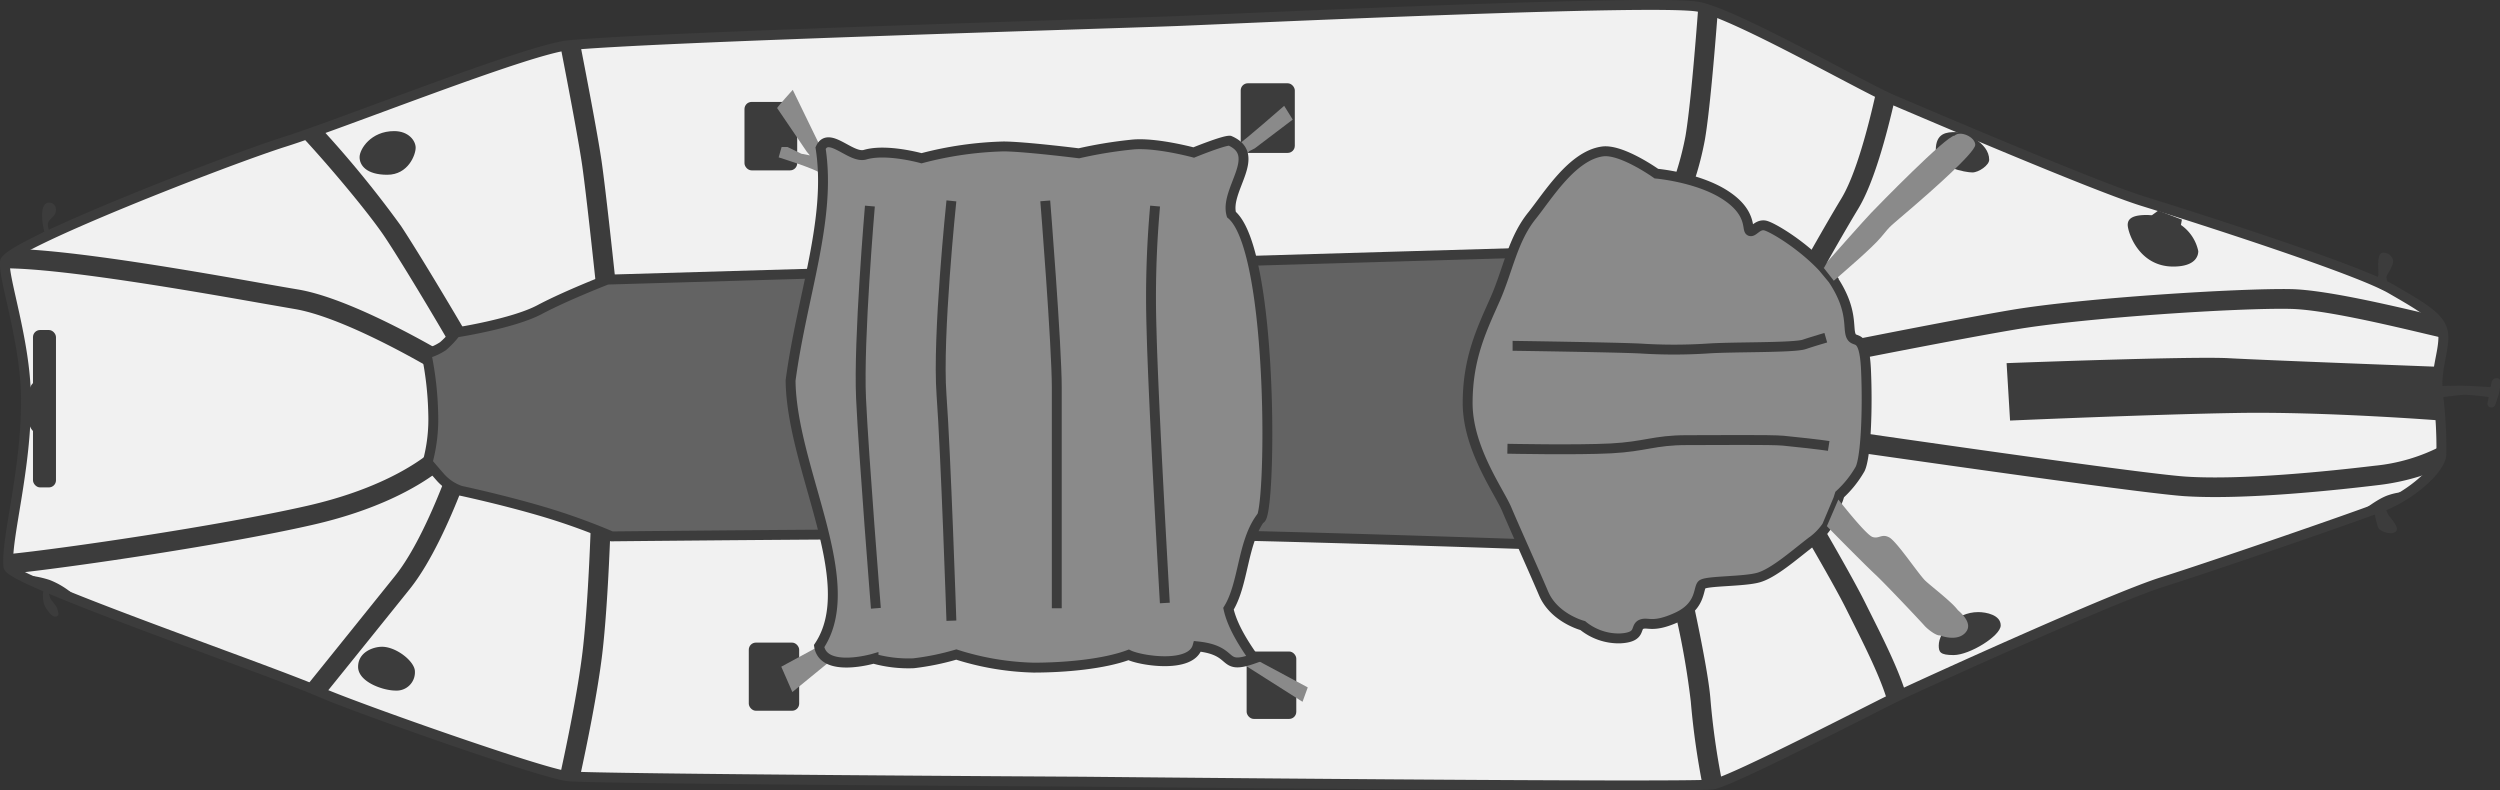
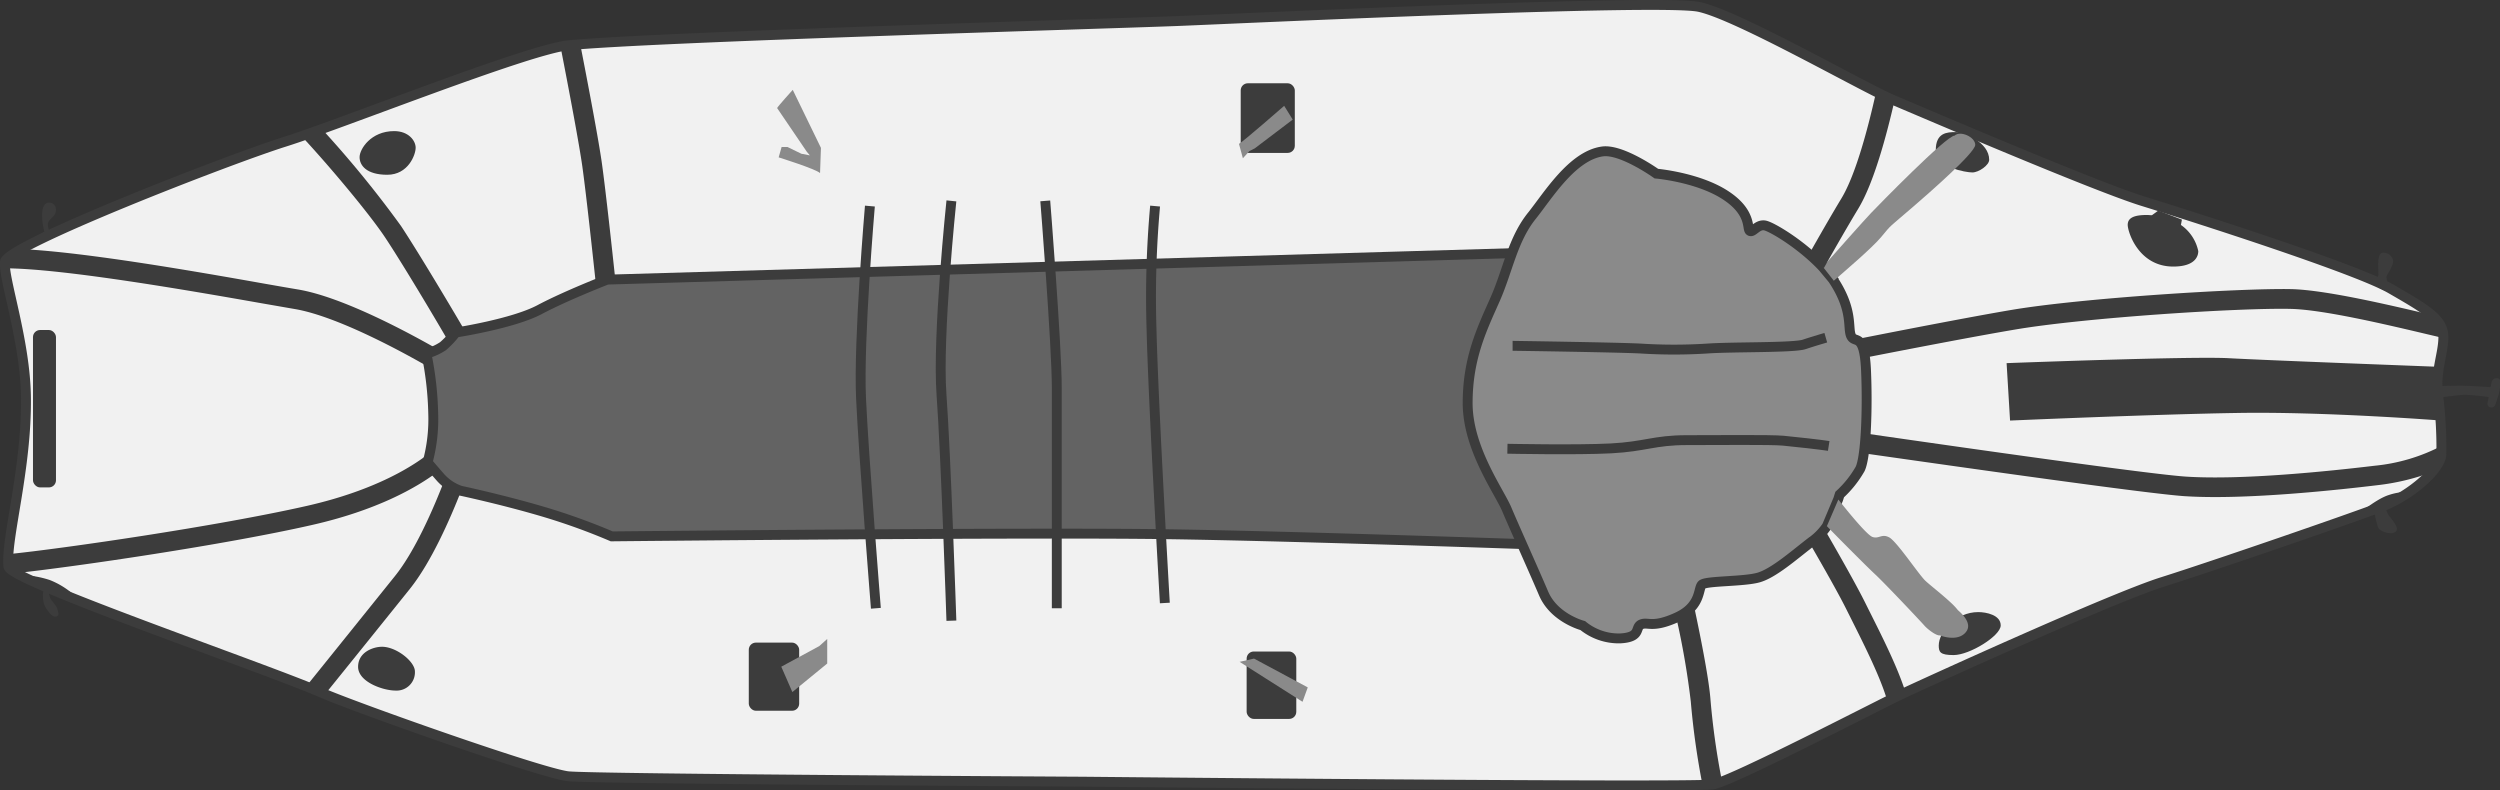
<svg xmlns="http://www.w3.org/2000/svg" id="ad314856-fd5d-4d61-9d47-9b6e0093ea8b" data-name="Layer 1" viewBox="0 0 505.52 159.82">
  <rect x="0" y="0" width="505.52" height="159.82" fill="#333333" stroke="none" />
  <path d="M238,4.26c13.77-.55,97.76-4.5,105.53-2.87s33.14,16.23,39.27,18.82,40.77,17.45,50.45,20.45,43.09,13.64,50.18,17.73,10.64,6.14,10.64,9.68-1.64,6.82-1.09,11.59a86.68,86.68,0,0,1,.68,12.27c-.14,2.87-6,8.18-12,10.5s-34.09,12-44.45,15.27-48,20.46-52.63,22.64-34.23,17.59-38.18,18.27-127.49-.55-127.49-.55-98.72-.54-104-1.09S72.15,143.17,65,140.06C53.35,135,2,117.44,1.71,114.57c-.61-5.37,3.72-19.7,3.54-34.23C5.12,68.89.62,56.21,1,52.94S46.3,32.21,57.61,28.66,106.69,10,114.88,9.17C130.7,7.53,224.24,4.8,238,4.26Z" fill="#f1f1f1" stroke="#3c3c3c" stroke-miterlimit="10" stroke-width="2" />
  <path d="M87.6,83.61a66.17,66.17,0,0,0-1.38-12.1A11.41,11.41,0,0,0,89.58,70a17.89,17.89,0,0,0,2.59-2.76s11.53-1.76,16.94-4.63,13.68-6.07,13.68-6.07L320.1,50.77v59.67s-55.48-2-84.33-2.42-112.07.44-112.07.44a128.43,128.43,0,0,0-14.09-5.06C101.46,101,93.1,99.22,93.1,99.22a9.67,9.67,0,0,1-4-2.65c-1.76-2-2.64-3.08-2.64-3.08A33.22,33.22,0,0,0,87.6,83.61Z" fill="#636363" stroke="#3c3c3c" stroke-miterlimit="10" stroke-width="2" />
  <path d="M79.7,26.51c2.92,0,4.35,1.94,4.35,3.36s-1.5,5.47-5.74,5.47-5.6-1.93-5.6-3.56S75,26.51,79.7,26.51Z" fill="#3c3c3c" />
  <path d="M77.23,130.78c2.94,0,6.67,3,6.67,5A3.7,3.7,0,0,1,80,139.64c-2.57,0-7.59-1.76-7.59-4.8S75.57,130.78,77.23,130.78Z" fill="#3c3c3c" />
  <path d="M441,45.49l.2-1.08-4.77-1.83-1.3.94c-.34,0-.67-.05-1-.05-2.67,0-3.89.61-3.89,2s2.17,8.43,9.21,8.43c4.61,0,5.06-2.27,5.06-3.11A8.55,8.55,0,0,0,441,45.49Z" fill="#3c3c3c" />
  <path d="M6.28,48.74a7.68,7.68,0,0,1,3.14-2,13.77,13.77,0,0,1,4.95-.72L5.52,49.54Z" fill="#3c3c3c" />
  <path d="M9.08,47.23a13.8,13.8,0,0,1-.57-3.78c0-1.82.68-2.57,1.59-2.46s1.36.87,1.17,1.89-1.7,1.48-1.59,2.65.53,1.32.53,1.32Z" fill="#3c3c3c" />
  <path d="M10.19,121a6,6,0,0,1-.41-1.7c2,.79,6.27,2.06,6.27,2.06a16.44,16.44,0,0,0-6-4.08,20.07,20.07,0,0,0-5.89-1S7,118,8.89,119a5.47,5.47,0,0,0,.22,3.65c.92,1.49,1.62,2.19,2.29,2s.35-.8.22-1.46S10.54,121.67,10.19,121Z" fill="#3c3c3c" />
  <rect x="6.67" y="66.73" width="4.65" height="31.83" rx="1.44" fill="#3c3c3c" />
-   <ellipse cx="7.48" cy="82.31" rx="2.16" ry="5.22" fill="#3c3c3c" />
  <path d="M482.86,57.45a8.79,8.79,0,0,1-.31-1.43c0-.42,1.34-2.05,1.38-3.23a2,2,0,0,0-2.3-1.67c-1.14.46-.59,4.06-.72,4.57a2.16,2.16,0,0,1-.68.85c-1.12-.32-2-.52-2-.52A12.92,12.92,0,0,0,482,58.66a28.46,28.46,0,0,0,4.49,1.09A19.54,19.54,0,0,0,482.86,57.45Z" fill="#3c3c3c" />
  <path d="M482.42,102.79a57.44,57.44,0,0,0,4.85-3.33,12.23,12.23,0,0,0-4.22.63c-3,.94-7.41,4.94-7.41,4.94s2.55-.66,4.53-1.31a16.18,16.18,0,0,0,.73,3c.36.68,2.38,1.49,3.36.9s0-1.84-1-3.1A4.13,4.13,0,0,1,482.42,102.79Z" fill="#3c3c3c" />
-   <rect x="150.54" y="20.61" width="10.66" height="13.84" rx="1.44" fill="#3c3c3c" />
  <rect x="250.88" y="16.84" width="10.94" height="14.08" rx="1.44" fill="#3c3c3c" />
  <rect x="252.08" y="131.74" width="10.04" height="13.63" rx="1.44" fill="#3c3c3c" />
  <rect x="151.41" y="129.94" width="10.19" height="13.78" rx="1.44" fill="#3c3c3c" />
  <path d="M504.8,76.49h-.1a1,1,0,0,0-.87.74l-.21,1.06c-1.3-.09-4.07-.26-5.67-.3-1.37,0-3.56,0-5.5.15l-.11-4s-34.14-1.29-41.69-1.71-44.9,1-44.9,1l.7,11.61s28.81-1.26,46.16-1.54,40.23,1.48,40.23,1.48l-.12-4.56c2.27-.21,4.64-.59,5.74-.59s3.53.29,4.77.45L503,81.48a.75.75,0,0,0,.56.88.83.83,0,0,0,1-.5s.35-.94.69-2.11a10.53,10.53,0,0,0,.35-2.58A.68.68,0,0,0,504.8,76.49Z" fill="#3c3c3c" />
  <path d="M368.56,54c-4.42-4.7-10.44-8.22-11.73-8.42-1.54-.23-2.37,1.53-3,1.11s.47-3.78-5.08-7.32-13.82-4.26-13.82-4.26-7-5-10.87-4.49c-6.14.83-11.08,9-14.29,13-3.9,4.84-4.84,11-7.44,16.89s-5.56,11.81-5.56,21,6.38,17.84,7.92,21.5S310,115,312.13,120s7.92,6.5,7.92,6.5a11.49,11.49,0,0,0,7.56,2.59c4.37-.23,2.92-2.24,4.25-2.83s2.24.83,7.2-1.42,4.28-5.81,5.08-6.61,8.27-.59,11.35-1.42,7.2-4.49,10.74-7.21a12.45,12.45,0,0,0,3.18-3.21l2.28-5.42L372,100a21.53,21.53,0,0,0,4.14-5.19c1.18-2.48,1.53-12.29,1.18-20s-2.23-5.27-3-6.85.49-5.08-3.53-11.22l0-.06Z" fill="#8a8a8a" stroke="#3c3c3c" stroke-miterlimit="10" stroke-width="2" />
  <path d="M305.86,69.93c.47,0,20.81.3,25.78.54a106.15,106.15,0,0,0,13.7,0c5.08-.35,17.36-.12,19.49-.83s4.36-1.35,4.36-1.35" fill="none" stroke="#3c3c3c" stroke-miterlimit="10" stroke-width="2" />
  <path d="M304.81,90.74s13.95.29,20.91-.07S334.47,89,341.08,89s17-.12,19.49.11,7.67.82,9.21,1.06" fill="none" stroke="#3c3c3c" stroke-miterlimit="10" stroke-width="2" />
  <polygon points="250.66 133.83 263.38 141.91 264.44 139 253.57 133.17 250.66 133.83" fill="#8a8a8a" />
  <polygon points="167.27 129.2 165.67 130.64 157.98 134.81 160.22 139.94 167.27 134.17 167.27 129.2" fill="#8a8a8a" />
  <path d="M166,29.9,160.3,18.17s-3,3.31-3.16,3.68l6,8.83.62.74-1.71-.33-2.82-1.37h-1.18l-.6,2.1S165,34.18,165.82,35Z" fill="#8a8a8a" />
  <path d="M251.32,32l1.33-1.46,1.06-.53,7.69-5.83-1.73-2.78s-8.35,7.29-9.14,7.69Z" fill="#8a8a8a" />
-   <path d="M253.58,133.17c-2-2.82-4.41-6.57-5.17-10.08,3.06-5,2.79-13.08,6.36-18.16,2.31.58,3-54.17-5.77-61.55-1.42-5,6.42-12-.33-14.93-1.26-.07-7.29,2.39-7.29,2.39s-7.8-2.11-12.5-1.6A88.58,88.58,0,0,0,218.16,31s-10.85-1.36-15.22-1.39A72.13,72.13,0,0,0,186.34,32s-7.09-2-11.41-.72c-2.86.84-7.4-4.9-9-1.33,2.23,14.31-3.75,29.74-6.07,47,.21,17.92,14.38,40.8,5.77,53.7.86,5.5,11,2.53,11,2.53a26.34,26.34,0,0,0,8.09.94,51.66,51.66,0,0,0,8.65-1.77A55.74,55.74,0,0,0,209,135c6.41,0,14.23-.72,19.22-2.58,2.32,1.17,12.65,2.82,13.92-1.72C250.15,131.54,246.65,135.64,253.58,133.17Z" fill="#8a8a8a" stroke="#3c3c3c" stroke-miterlimit="10" stroke-width="2" />
  <path d="M233.57,41.67a205,205,0,0,0-.72,24.92c.36,15.22,2.69,55.34,2.69,55.34" fill="none" stroke="#3c3c3c" stroke-miterlimit="10" stroke-width="2" />
  <path d="M211.36,40.62s2.33,29.22,2.33,37.8V123" fill="none" stroke="#3c3c3c" stroke-miterlimit="10" stroke-width="2" />
  <path d="M192.38,40.62s-2.87,27.36-2,39.2,2,45.69,2,45.69" fill="none" stroke="#3c3c3c" stroke-miterlimit="10" stroke-width="2" />
  <path d="M175.9,41.67s-2.33,27.07-1.79,38.89,3,42.44,3,42.44" fill="none" stroke="#3c3c3c" stroke-miterlimit="10" stroke-width="2" />
  <path d="M400,123.77c1.63,0,4.56.58,4.56,2.69s-6.28,6-9.53,6c-2.73,0-3-.61-3-1.95C392.05,127.68,395.56,123.77,400,123.77Z" fill="#3c3c3c" />
  <path d="M402.23,32.31c0,1.09-2.1,2.56-3.4,2.56s-7.4-1-7.4-4.52,2.27-3.64,4-3.64S402.23,28.77,402.23,32.31Z" fill="#3c3c3c" />
  <path d="M370.84,56.8l0-.06c2.14-1.87,7.72-6.6,9.58-8.85,2.18-2.64,1.38-1.72,6.44-6.09,2.93-2.53,12.55-10.9,12.55-12.51s-3.07-2.94-4.16-1.87c-1.63-.05-15.61,14.28-16.9,15.64-1.49,1.57-6.86,7.62-9.75,10.89Z" fill="#8a8a8a" />
  <path d="M369.41,106.39c2,2.08,8,8.11,9.7,9.69,2.05,1.9,9.37,9.67,10,10.4s2.42,2.12,3.15,2c0,0,3.13,1.27,4.93-.32,2.14-1.89-.72-4.26-1.31-4.81a12.34,12.34,0,0,0-1.32-1.41h0c-1.76-1.66-4.34-3.66-5.23-4.5-1.39-1.32-5.8-8-7.34-8.79s-2,.37-3.35-.07-6.91-7.57-6.91-7.57Z" fill="#8a8a8a" />
  <path d="M88.5,70.62c-5.27-3-19-10.54-28.26-12.09-1.63-.27-3.91-.67-6.64-1.15C40.17,55,17.47,51,4.36,50.37c-2.05,1.14-3.27,2-3.33,2.57a5.46,5.46,0,0,0,0,1.32c11.63,0,38.24,4.66,51.85,7.06l6.67,1.16c8.69,1.45,22.25,8.92,27.15,11.75-.28-1.68-.51-2.72-.51-2.72A12.83,12.83,0,0,0,88.5,70.62Z" fill="#3c3c3c" />
  <path d="M87,91.49c-3.2,2.58-10.85,7.6-24.93,10.8-18,4.09-49.5,8.67-60.34,9.76a14.92,14.92,0,0,0,0,2.52c0,.29.61.74,1.61,1.31,12.22-1.33,42.19-5.73,59.6-9.69,13.31-3,21.23-7.59,25.33-10.62-1.17-1.34-1.76-2.08-1.76-2.08A17.22,17.22,0,0,0,87,91.49Z" fill="#3c3c3c" />
  <path d="M89.81,97.26c-2.14,5.53-5.89,14.22-10,19.29-4.82,6-13.67,17-17.92,22.27,1.18.47,2.21.89,3,1.24.23.11.51.22.81.35,4.48-5.55,12.63-15.66,17.2-21.36,4.27-5.34,8.08-14,10.34-19.78l-.23,0A9.6,9.6,0,0,1,89.81,97.26Z" fill="#3c3c3c" />
-   <path d="M117.79,131.83c-.94,7.85-3.19,18.72-4.53,24.83a14.46,14.46,0,0,0,1.62.31c.37,0,1.19.08,2.39.12,1.36-6.23,3.54-16.85,4.5-24.78.84-7,1.35-17.08,1.62-24-.58-.25-2-.83-3.94-1.59C119.2,113.55,118.68,124.41,117.79,131.83Z" fill="#3c3c3c" />
  <path d="M94,66.88c-2.92-5-9.49-16-12.91-21.18a216.94,216.94,0,0,0-16-19.6c-1.49.54-2.86,1-4.1,1.45,5.46,5.84,13.63,15.59,16.82,20.37,3.34,5,10,16.16,12.84,21.07a20.65,20.65,0,0,0,1.55-1.8Z" fill="#3c3c3c" />
  <path d="M124.41,56.44c-.64-6-1.9-17.63-2.69-23.34C121.08,28.49,119,17.51,117.34,9c-1,.07-1.78.15-2.46.22a14.55,14.55,0,0,0-1.53.25c1.67,8.57,3.78,19.71,4.41,24.24.81,5.83,2.11,17.93,2.73,23.75l2.3-.92Z" fill="#3c3c3c" />
-   <path d="M344.75,28.21c.92-5.34,1.91-16.88,2.58-25.6a26.27,26.27,0,0,0-3.79-1.22l-.13,0c-.65,8.68-1.67,20.73-2.6,26.17a61.69,61.69,0,0,1-2.12,8.1,38.63,38.63,0,0,1,3.89,1A63,63,0,0,0,344.75,28.21Z" fill="#3c3c3c" />
  <path d="M368.56,54l.21.26c2.4-4.26,5-8.79,7-12.09,3.12-5.15,5.7-14.76,7.31-21.8l-.26-.11c-.83-.35-2-.92-3.46-1.65-1.52,6.85-4.05,16.61-7,21.49-1.87,3.09-4.27,7.26-6.54,11.27A36,36,0,0,1,368.56,54Z" fill="#3c3c3c" />
  <path d="M463.18,62.46c6.63.14,19.63,3.23,28.23,5.27l2.65.62a2.46,2.46,0,0,0,0-.28c0-1.67-.8-3-2.37-4.38-8.76-2.08-21.55-5.08-28.44-5.23-10.3-.2-42.15,1.78-56.53,4.21-8.13,1.38-21.64,4-31.73,6,.71.32,1.65.3,2.11,3.66,9.9-1.94,22.55-4.37,30.29-5.68C421.6,64.22,453,62.22,463.18,62.46Z" fill="#3c3c3c" />
  <path d="M441.74,100.33c1.9.12,4,.18,6.15.18,11.07,0,24.77-1.43,32.75-2.39a46.35,46.35,0,0,0,11.14-2.66,6.75,6.75,0,0,0,1.89-3.53c0-.52,0-1.12,0-1.75a37,37,0,0,1-13.54,4c-9.41,1.13-26.87,2.93-38.16,2.19-7.25-.47-44.72-5.82-64.72-8.71-.09,1.48-.22,2.83-.37,4C397,94.53,434.29,99.84,441.74,100.33Z" fill="#3c3c3c" />
  <path d="M366.23,109.6l-.3.24c2.8,4.85,6,10.45,7.65,13.83l.71,1.41c2.95,5.89,6,12,7.36,16.7,1.32-.66,2.34-1.16,2.94-1.44l.72-.34c-1.57-5-4.55-10.93-7.45-16.71l-.7-1.41c-1.84-3.69-5.3-9.78-8.22-14.84A14.46,14.46,0,0,1,366.23,109.6Z" fill="#3c3c3c" />
  <path d="M339.06,124.84l-.11,0a161,161,0,0,1,2.94,17,155.81,155.81,0,0,0,2.37,16.87c1.16,0,1.9-.07,2.15-.11a11.91,11.91,0,0,0,1.8-.58,150.11,150.11,0,0,1-2.33-16.46c-.27-3.83-1.73-11.48-3.41-19.36A8.08,8.08,0,0,1,339.06,124.84Z" fill="#3c3c3c" />
</svg>